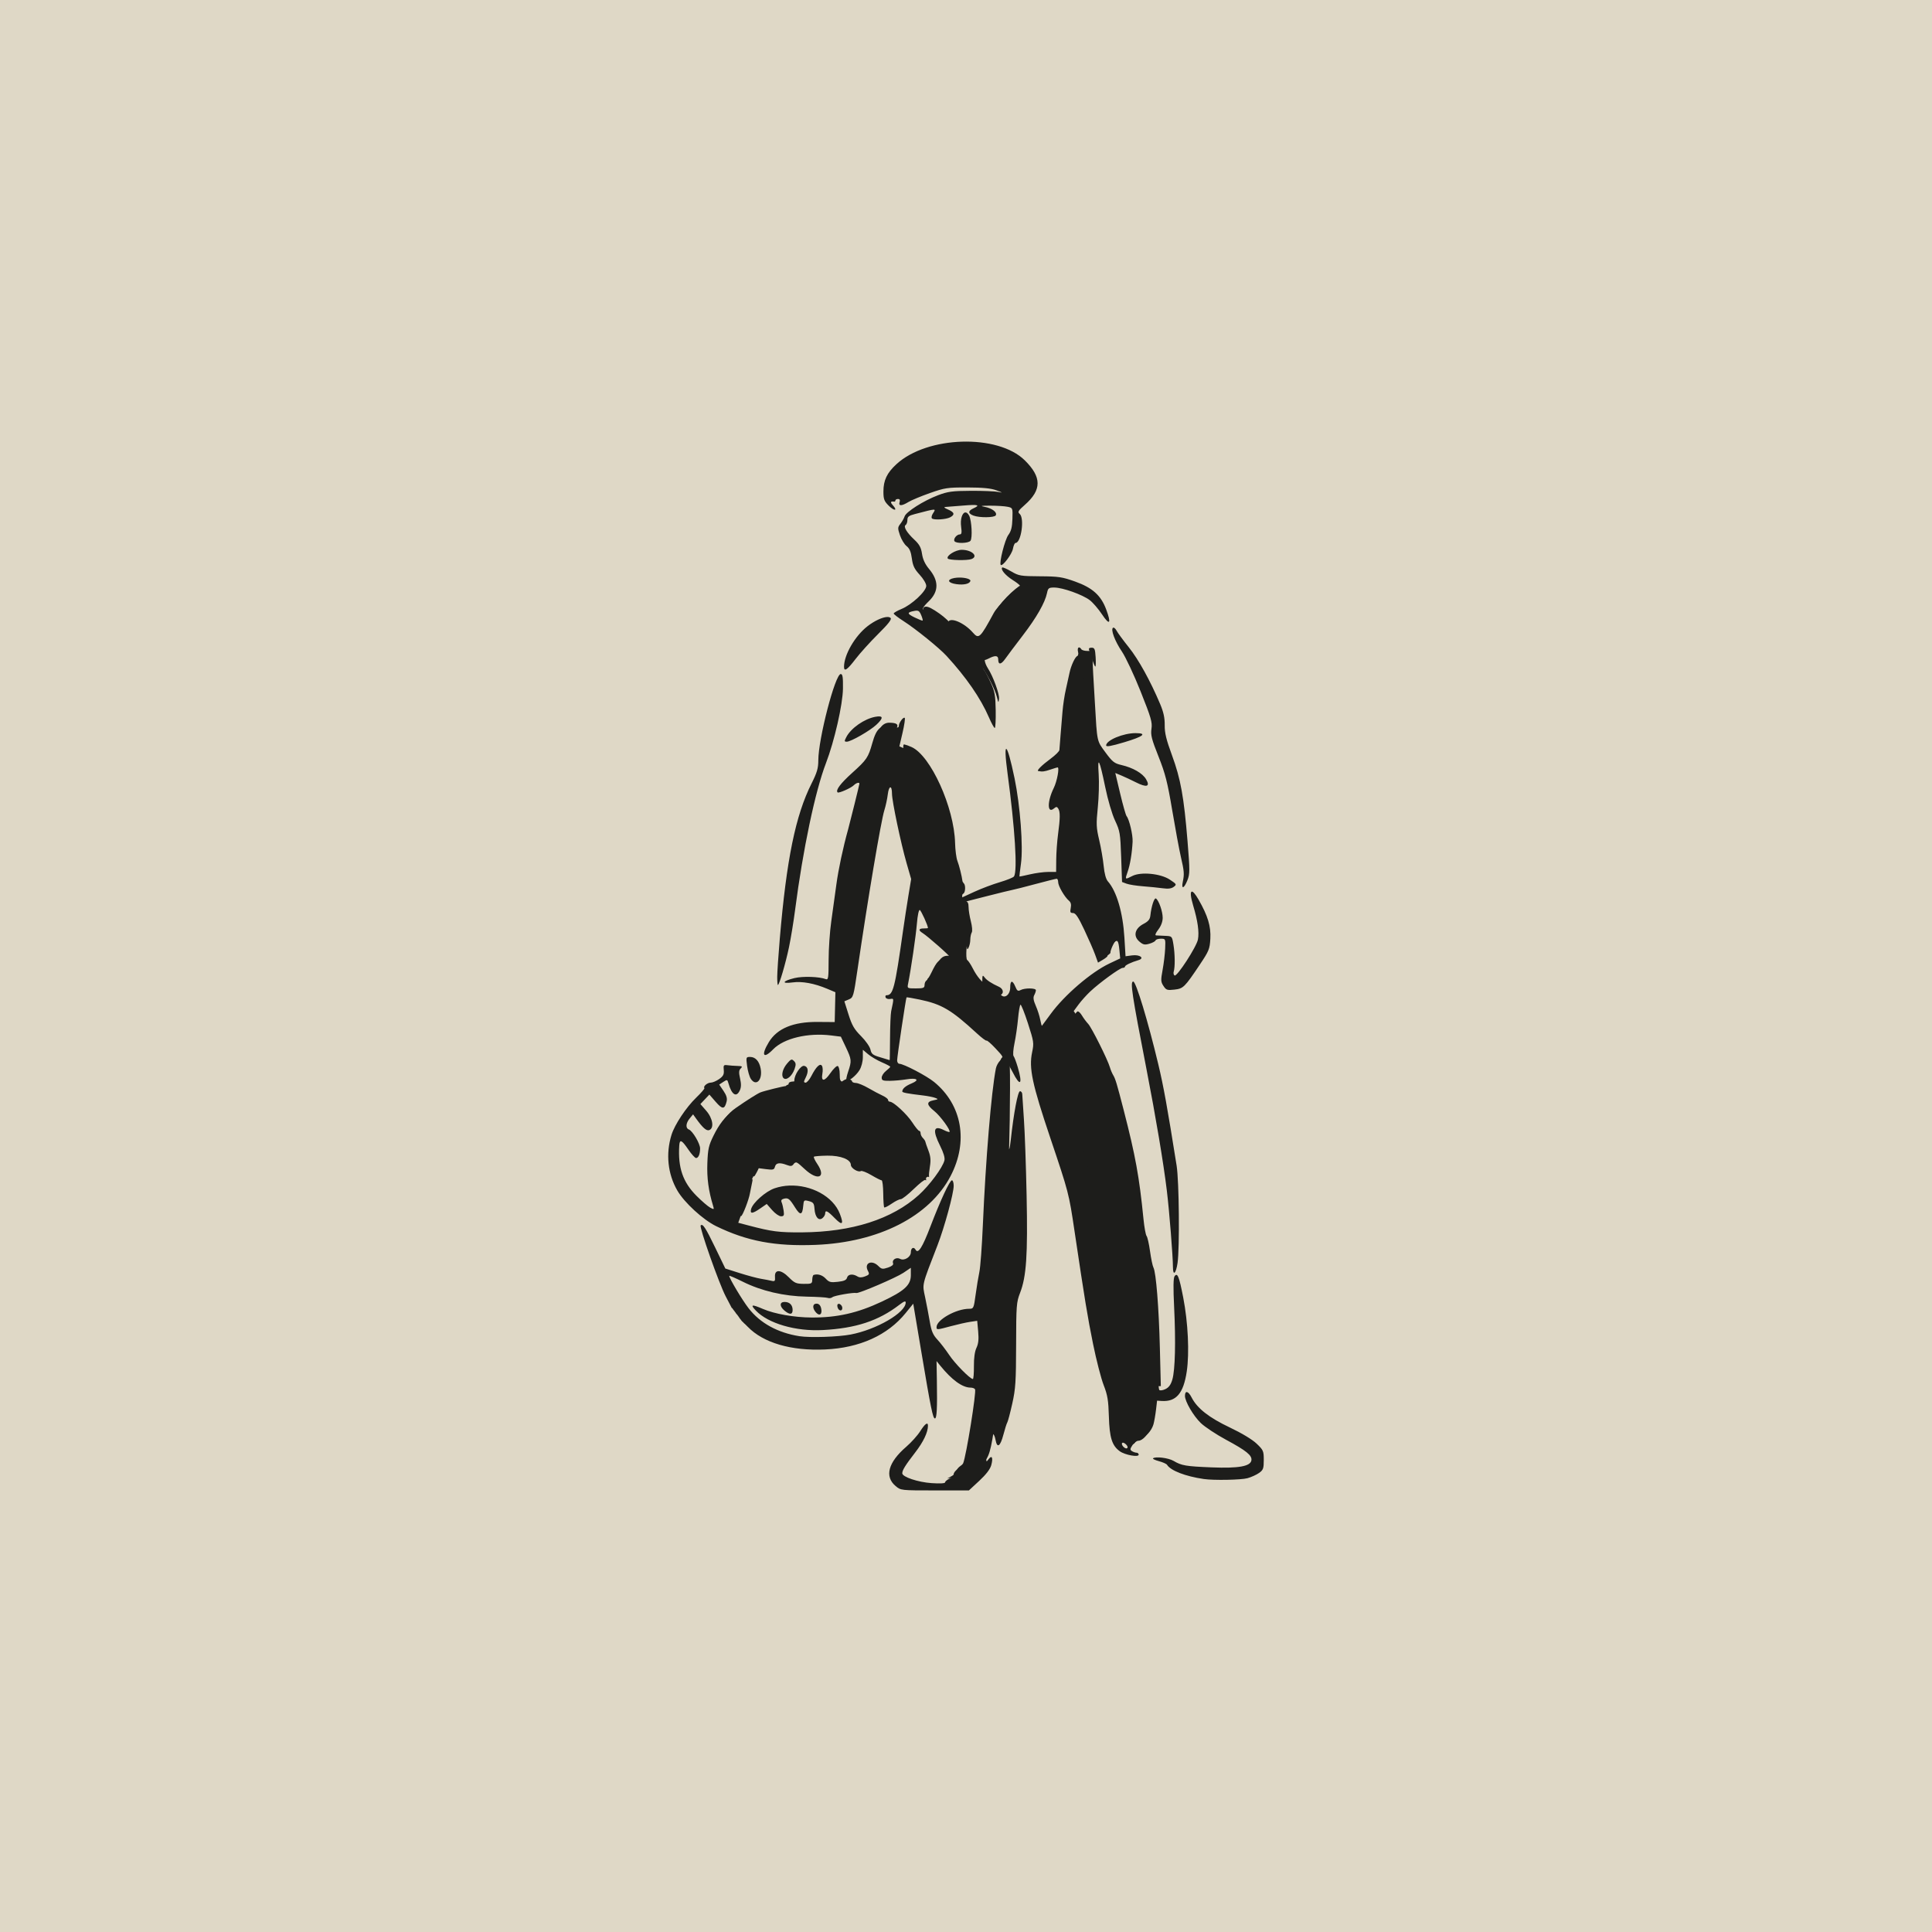
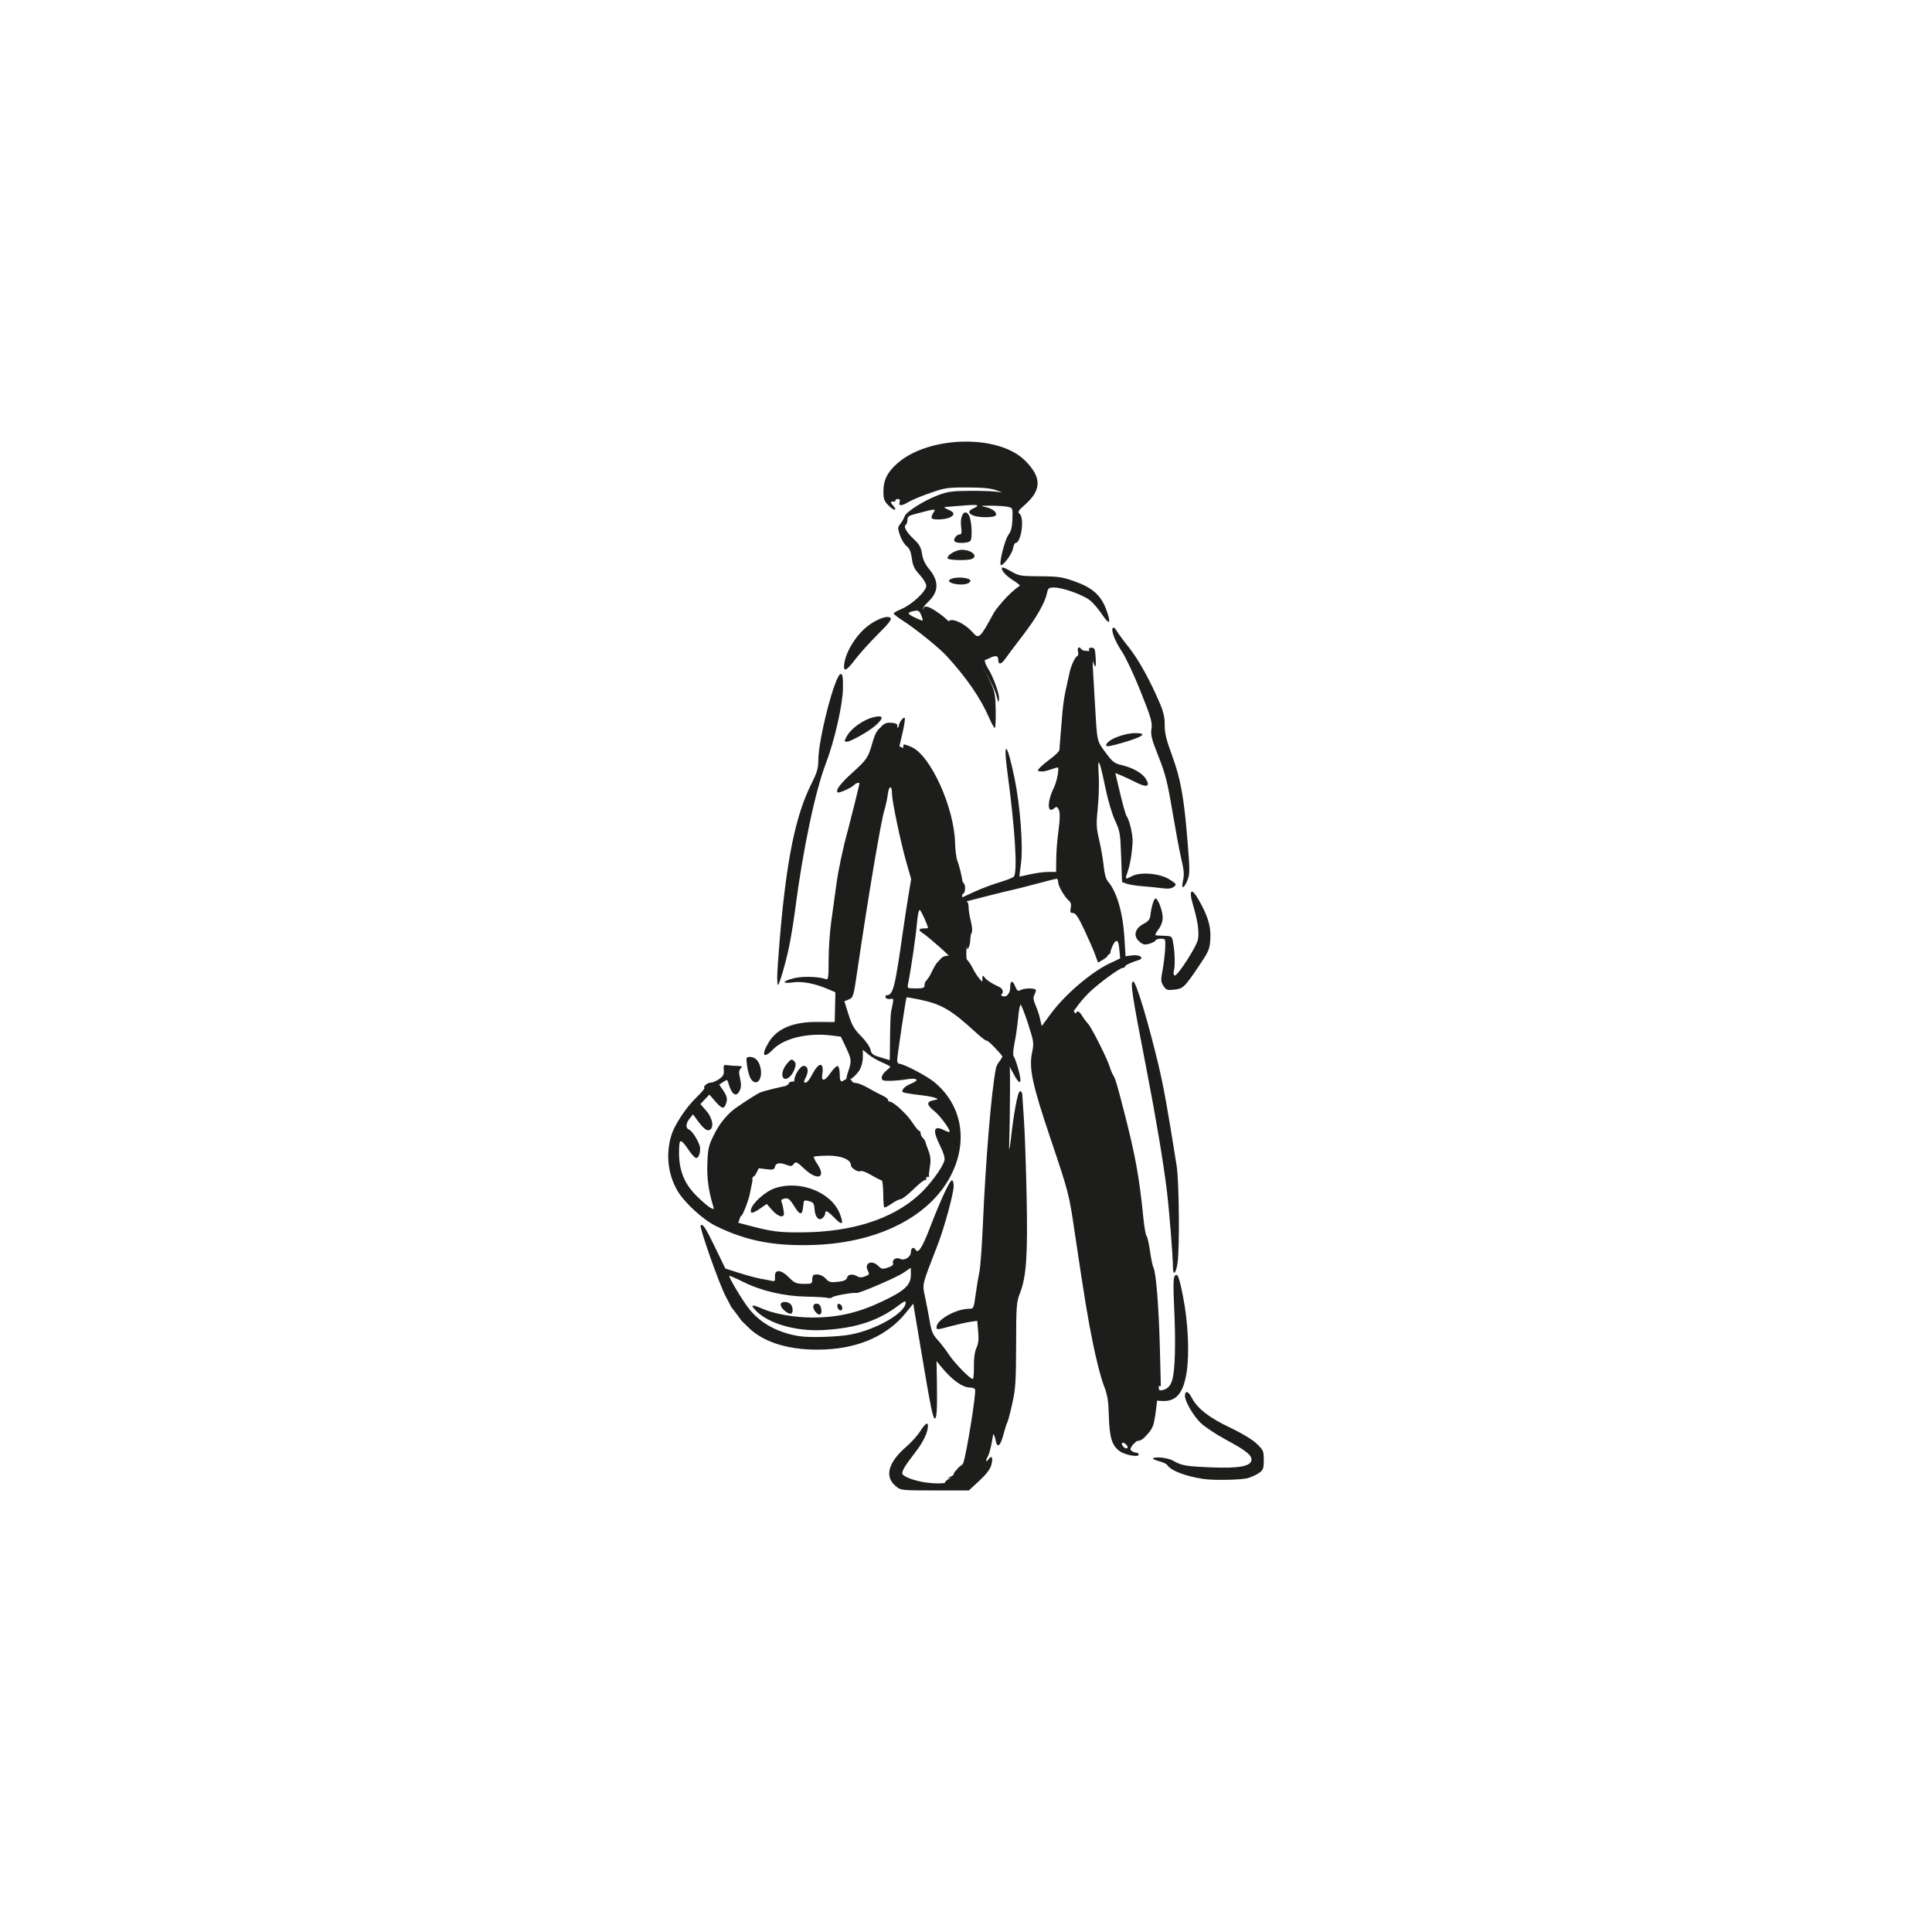
<svg xmlns="http://www.w3.org/2000/svg" xmlns:ns1="http://www.inkscape.org/namespaces/inkscape" xmlns:ns2="http://sodipodi.sourceforge.net/DTD/sodipodi-0.dtd" width="350mm" height="350mm" viewBox="0 0 350 350" version="1.1" id="svg8" ns1:version="1.1.2 (b8e25be833, 2022-02-05)" ns2:docname="no_image.svg">
  <defs id="defs2" />
  <ns2:namedview id="base" pagecolor="#ffffff" bordercolor="#666666" borderopacity="1.0" ns1:pageopacity="0.0" ns1:pageshadow="2" ns1:zoom="0.35" ns1:cx="535.71429" ns1:cy="605.71429" ns1:document-units="mm" ns1:current-layer="layer1" showgrid="false" fit-margin-top="0" fit-margin-left="0" fit-margin-right="0" fit-margin-bottom="0" ns1:window-width="1920" ns1:window-height="1009" ns1:window-x="-8" ns1:window-y="-8" ns1:window-maximized="1" ns1:pagecheckerboard="0" />
  <g ns1:label="Layer 1" ns1:groupmode="layer" id="layer1" transform="translate(64.945,81.573)">
-     <rect style="fill:#dfd8c6;fill-rule:evenodd;stroke-width:0.471;fill-opacity:1" id="rect846" width="350" height="350" x="-64.945" y="-81.573" />
    <path id="path893" style="fill:#1d1d1b;fill-opacity:1;stroke-width:0.31" d="m 109.332,-1.562 c -4.506,0.136 -9.098,1.517 -11.883,4.084 -1.721,1.586 -2.353,2.915 -2.353,4.949 0,1.376 0.135,1.742 0.945,2.552 1.02,1.02 1.694,0.968 0.764,-0.059 -0.507,-0.561 -0.436,-0.765 0.231,-0.66 0.128,0.02 0.233,-0.08 0.233,-0.222 0,-0.142 0.212,-0.259 0.47,-0.259 0.315,0 0.41,0.188 0.289,0.569 -0.236,0.744 0.363,0.734 1.61,-0.027 0.535,-0.326 2.281,-1.054 3.88,-1.616 2.701,-0.95 3.182,-1.022 6.786,-1.014 2.813,0.007 4.264,0.15 5.276,0.521 1.155,0.423 1.209,0.473 0.31,0.289 -0.597,-0.122 -2.832,-0.213 -4.966,-0.201 -3.369,0.019 -4.154,0.125 -5.96,0.809 -2.584,0.979 -5.769,2.999 -6.032,3.825 -0.109,0.341 -0.448,0.94 -0.753,1.331 -0.513,0.657 -0.519,0.815 -0.083,2.096 0.26,0.762 0.8,1.643 1.202,1.959 0.53,0.417 0.79,1.029 0.949,2.231 0.176,1.325 0.459,1.916 1.414,2.952 0.675,0.732 1.194,1.61 1.194,2.02 0,0.966 -2.621,3.413 -4.474,4.177 -0.782,0.323 -1.423,0.693 -1.423,0.824 0,0.13 0.787,0.741 1.749,1.356 2.218,1.419 6.473,4.857 7.816,6.317 3.564,3.872 6.179,7.662 7.679,11.129 0.461,1.067 0.94,1.94 1.063,1.94 0.123,0 0.201,-1.432 0.172,-3.181 -0.045,-2.729 -0.173,-3.443 -0.892,-5.02 -0.462,-1.011 -1,-2.033 -1.196,-2.269 -0.403,-0.485 -0.646,-2.035 -0.285,-1.811 0.129,0.08 0.624,-0.058 1.101,-0.305 1.181,-0.613 1.727,-0.565 1.727,0.153 0,1.028 0.512,0.984 1.281,-0.111 0.405,-0.577 1.825,-2.468 3.155,-4.201 2.497,-3.254 4.035,-5.942 4.403,-7.696 0.192,-0.918 0.314,-1.009 1.351,-1.003 1.499,0.009 5.094,1.293 6.392,2.283 0.566,0.432 1.569,1.595 2.227,2.584 1.394,2.094 1.721,1.688 0.744,-0.923 -0.949,-2.535 -2.487,-3.911 -5.628,-5.033 -2.318,-0.828 -3,-0.931 -6.348,-0.95 -3.522,-0.02 -3.841,-0.074 -5.223,-0.884 -0.81,-0.474 -1.542,-0.792 -1.628,-0.706 -0.34,0.34 0.575,1.431 1.905,2.271 1.306,0.825 1.753,1.352 1.147,1.352 -0.591,0 -3.878,3.314 -4.59,4.628 -2.456,4.535 -2.706,4.769 -3.774,3.543 -1.576,-1.809 -4.155,-2.891 -4.494,-1.886 -0.086,0.256 -0.774,-0.062 -2.015,-0.931 -1.036,-0.726 -2.037,-1.319 -2.223,-1.319 -0.594,0 -0.368,-0.471 0.744,-1.549 1.83,-1.774 1.844,-3.697 0.043,-5.853 -0.716,-0.857 -1.121,-1.727 -1.272,-2.732 -0.173,-1.153 -0.478,-1.714 -1.399,-2.576 -1.384,-1.295 -2.017,-2.372 -1.56,-2.654 0.171,-0.106 0.311,-0.515 0.311,-0.909 0,-0.583 0.246,-0.782 1.319,-1.06 4.11,-1.066 3.897,-1.062 3.271,-0.059 -0.207,0.331 -0.271,0.708 -0.142,0.837 0.335,0.335 2.551,0.2 3.3,-0.201 0.898,-0.48 0.785,-0.9 -0.377,-1.405 -0.762,-0.331 -0.857,-0.447 -0.388,-0.475 0.341,-0.02 1.773,-0.133 3.181,-0.25 2.654,-0.221 3.112,-0.089 1.785,0.516 -0.994,0.453 -0.986,0.923 0.021,1.306 1.077,0.409 3.772,0.384 4.033,-0.038 0.325,-0.526 -0.626,-1.278 -1.937,-1.532 -0.98,-0.19 -0.809,-0.229 0.988,-0.228 1.195,5.59e-4 2.592,0.091 3.104,0.201 0.926,0.199 0.931,0.211 0.868,2.195 -0.047,1.498 -0.232,2.225 -0.743,2.916 -0.625,0.845 -1.699,5.094 -1.371,5.422 0.319,0.319 2.017,-1.928 2.202,-2.915 0.11,-0.585 0.32,-1.064 0.467,-1.064 1.03,0 1.671,-4.512 0.749,-5.277 -0.4,-0.332 -0.268,-0.56 0.941,-1.625 3.089,-2.719 3.086,-5.018 -0.008,-8.069 -2.444,-2.409 -6.865,-3.517 -11.372,-3.381 z m 0.561,12.827 c -0.515,0.087 -0.914,1.187 -0.717,2.622 0.14,1.022 0.083,1.351 -0.236,1.351 -0.568,0 -1.221,0.824 -0.972,1.228 0.281,0.454 2.504,0.406 2.89,-0.064 0.394,-0.479 0.228,-3.697 -0.235,-4.563 -0.237,-0.443 -0.495,-0.613 -0.729,-0.573 z m -0.613,6.766 c -1.115,0 -2.84,1.075 -2.53,1.577 0.196,0.317 3.534,0.393 4.305,0.097 1.302,-0.5 0.057,-1.674 -1.774,-1.674 z m -0.323,5.028 c -0.346,-0.004 -0.701,0.02 -1.025,0.081 -1.411,0.265 -1.196,0.894 0.379,1.111 1.334,0.184 2.366,-0.043 2.537,-0.557 0.115,-0.346 -0.852,-0.621 -1.891,-0.635 z m -7.782,5.995 c 0.353,0.023 0.529,0.241 0.763,0.806 0.209,0.504 0.326,0.95 0.26,0.993 -0.066,0.043 -0.733,-0.221 -1.482,-0.586 -1.391,-0.678 -1.383,-0.919 0.037,-1.177 0.166,-0.03 0.303,-0.044 0.421,-0.036 z m -5.422,1.148 c -0.852,0.04 -2.273,0.684 -3.544,1.674 -2.272,1.77 -4.244,5.174 -4.251,7.339 -0.003,0.967 0.572,0.582 2.085,-1.397 0.816,-1.067 2.654,-3.102 4.085,-4.522 1.894,-1.879 2.509,-2.674 2.261,-2.923 -0.131,-0.131 -0.351,-0.184 -0.635,-0.171 z m 41.004,1.926 c -0.022,0.001 -0.043,0.007 -0.061,0.019 -0.471,0.291 0.321,2.427 1.599,4.309 0.68,1.001 2.209,4.26 3.398,7.242 1.895,4.753 2.137,5.586 1.963,6.748 -0.169,1.125 0.024,1.887 1.27,5.019 1.234,3.102 1.632,4.659 2.487,9.744 0.56,3.329 1.259,7.1 1.554,8.38 0.616,2.676 0.657,3.192 0.363,4.578 -0.3,1.416 0.225,1.257 0.828,-0.252 0.462,-1.154 0.465,-1.746 0.033,-7.061 -0.654,-8.042 -1.247,-11.33 -2.815,-15.592 -1.043,-2.837 -1.34,-4.063 -1.322,-5.469 0.017,-1.317 -0.21,-2.362 -0.829,-3.829 -1.776,-4.205 -3.913,-8.07 -5.683,-10.281 -1.008,-1.259 -2.001,-2.608 -2.205,-2.997 -0.179,-0.34 -0.422,-0.569 -0.58,-0.56 z m -6.218,3.582 c -0.194,0.01 -0.308,0.313 -0.189,0.788 0.107,0.427 0.065,0.776 -0.092,0.776 -0.376,0 -1.193,1.734 -1.464,3.105 -0.118,0.597 -0.41,1.923 -0.649,2.947 -0.239,1.024 -0.513,2.84 -0.609,4.035 -0.096,1.195 -0.258,3.15 -0.359,4.345 -0.102,1.195 -0.191,2.36 -0.201,2.589 -0.009,0.229 -0.726,0.941 -1.594,1.582 -1.609,1.189 -2.584,2.16 -2.236,2.23 0.737,0.148 1.105,0.105 2.172,-0.255 0.662,-0.223 1.26,-0.405 1.329,-0.405 0.373,0 -0.096,2.521 -0.694,3.734 -1.206,2.447 -1.191,4.724 0.024,3.715 0.436,-0.362 0.555,-0.359 0.795,0.02 0.36,0.569 0.35,1.728 -0.04,4.636 -0.172,1.28 -0.32,3.34 -0.331,4.578 l -0.019,2.25 -1.444,0.005 c -0.794,0.003 -2.281,0.201 -3.304,0.442 -1.023,0.241 -1.877,0.413 -1.898,0.383 -0.021,-0.03 0.104,-1.082 0.278,-2.338 0.423,-3.049 -0.138,-10.498 -1.164,-15.456 -1.388,-6.705 -2.12,-7.185 -1.261,-0.827 1.336,9.883 1.819,17.597 1.166,18.609 -0.125,0.194 -1.275,0.662 -2.556,1.04 -1.28,0.378 -3.34,1.153 -4.578,1.722 l -2.25,1.035 v -0.859 c 0,-0.473 -0.105,-0.964 -0.233,-1.092 -0.128,-0.128 -0.244,-0.326 -0.257,-0.439 -0.097,-0.834 -0.602,-2.85 -0.907,-3.621 -0.203,-0.512 -0.395,-1.979 -0.427,-3.259 -0.057,-2.274 -0.731,-5.258 -1.963,-8.691 -1.671,-4.657 -3.882,-7.823 -6.123,-8.77 l -1.475,-0.623 0.579,-2.487 c 0.318,-1.368 0.494,-2.571 0.391,-2.675 -0.241,-0.241 -1.068,0.88 -1.068,1.447 0,0.327 -0.244,0.375 -1.009,0.2 -2.213,-0.507 -3.012,0.109 -3.801,2.93 -0.727,2.599 -1.002,3.006 -3.623,5.369 -2.146,1.935 -3.059,3.152 -2.661,3.549 0.2,0.2 2.422,-0.777 2.936,-1.292 0.435,-0.435 1.019,-0.597 1.019,-0.282 0,0.145 -1.723,7.108 -2.034,8.22 -0.93,3.327 -1.782,7.321 -2.151,10.087 -0.25,1.878 -0.666,4.881 -0.923,6.673 -0.257,1.792 -0.47,4.915 -0.473,6.939 -0.005,3.307 -0.058,3.66 -0.523,3.482 -1.174,-0.45 -4.145,-0.549 -5.652,-0.187 -2.181,0.523 -2.448,1.073 -0.383,0.789 1.756,-0.241 3.954,0.161 6.315,1.156 l 1.469,0.619 -0.062,2.702 -0.062,2.703 -3.115,-0.023 c -4.39,-0.033 -7.32,1.182 -8.817,3.657 -1.45,2.398 -1.01,3.147 0.772,1.312 1.953,-2.01 6.302,-3.05 10.546,-2.519 l 1.728,0.216 0.906,1.914 c 1.048,2.215 1.074,2.485 0.418,4.416 -0.268,0.79 -0.412,1.512 -0.32,1.605 0.297,0.297 1.75,-0.85 2.373,-1.873 0.353,-0.579 0.606,-1.552 0.606,-2.339 l 0.001,-1.346 0.959,0.807 c 0.527,0.444 1.645,1.102 2.483,1.462 0.838,0.361 1.524,0.723 1.524,0.806 0,0.083 -0.349,0.424 -0.776,0.76 -0.427,0.336 -0.776,0.88 -0.776,1.209 0,0.509 0.219,0.595 1.474,0.58 0.811,-0.011 2.132,-0.127 2.935,-0.259 1.984,-0.327 2.553,0.084 1.009,0.729 -1.115,0.466 -1.677,0.953 -1.689,1.462 -0.005,0.204 0.95,0.385 3.792,0.722 0.808,0.096 1.776,0.288 2.151,0.427 0.632,0.234 0.61,0.267 -0.305,0.45 -1.292,0.259 -1.247,0.825 0.155,1.942 1.084,0.864 3.025,3.519 2.764,3.781 -0.068,0.068 -0.52,-0.077 -1.005,-0.323 -1.885,-0.953 -2.119,6.2e-4 -0.697,2.846 0.628,1.256 0.899,2.174 0.781,2.645 -0.328,1.308 -2.684,4.487 -4.634,6.256 -4.835,4.384 -12.114,6.714 -21.162,6.774 -4.195,0.028 -5.464,-0.135 -9.657,-1.24 l -1.897,-0.5 0.744,-2.06 c 0.409,-1.133 0.805,-2.459 0.878,-2.946 0.205,-1.356 0.452,-2.098 1.188,-3.561 l 0.675,-1.343 1.5,0.193 c 1.335,0.172 1.518,0.125 1.666,-0.441 0.184,-0.705 0.858,-0.801 2.159,-0.306 0.71,0.27 0.935,0.233 1.255,-0.205 0.354,-0.484 0.533,-0.399 1.957,0.934 2.38,2.226 3.983,1.568 2.284,-0.937 -0.42,-0.619 -0.689,-1.199 -0.599,-1.289 0.09,-0.09 1.18,-0.179 2.421,-0.196 2.434,-0.035 4.274,0.693 4.274,1.689 0,0.579 1.339,1.395 1.811,1.104 0.175,-0.108 1.032,0.225 1.905,0.74 0.873,0.515 1.708,0.936 1.856,0.936 0.147,0 0.279,1.069 0.292,2.375 0.013,1.306 0.093,2.444 0.178,2.529 0.085,0.085 0.688,-0.216 1.34,-0.668 0.652,-0.452 1.397,-0.822 1.655,-0.822 0.258,0 1.317,-0.83 2.354,-1.845 1.037,-1.015 1.982,-1.748 2.101,-1.629 0.119,0.119 0.18,0.076 0.137,-0.095 -0.043,-0.171 0.032,-0.98 0.167,-1.798 0.188,-1.139 0.114,-1.83 -0.313,-2.949 -0.307,-0.804 -0.528,-1.501 -0.492,-1.55 0.036,-0.049 -0.148,-0.303 -0.41,-0.565 -0.262,-0.262 -0.476,-0.676 -0.476,-0.92 0,-0.244 -0.116,-0.443 -0.258,-0.443 -0.142,0 -0.699,-0.68 -1.237,-1.511 -0.97,-1.497 -3.419,-3.765 -4.066,-3.765 -0.185,0 -0.336,-0.147 -0.336,-0.327 0,-0.179 -0.454,-0.532 -1.009,-0.783 -0.555,-0.252 -1.707,-0.864 -2.561,-1.36 -0.854,-0.497 -1.854,-0.912 -2.224,-0.923 -0.37,-0.012 -0.719,-0.157 -0.776,-0.323 -0.057,-0.166 -0.453,-0.355 -0.88,-0.42 -0.689,-0.106 -0.776,-0.269 -0.776,-1.454 0,-0.737 -0.162,-1.391 -0.361,-1.459 -0.199,-0.068 -0.801,0.515 -1.338,1.296 -1.069,1.554 -1.716,1.578 -1.437,0.053 0.098,-0.535 0.061,-1.158 -0.082,-1.384 -0.339,-0.535 -1.059,0.156 -1.919,1.84 -0.339,0.665 -0.813,1.209 -1.052,1.209 -0.367,0 -0.363,-0.146 0.029,-0.931 0.559,-1.121 0.448,-1.973 -0.275,-2.113 -0.626,-0.121 -1.787,1.602 -1.788,2.656 -9e-4,0.538 -0.18,0.698 -0.777,0.698 -0.44,0 -0.776,0.179 -0.776,0.413 0,0.228 -0.175,0.43 -0.388,0.45 -0.666,0.062 -4.081,0.909 -4.733,1.174 -0.57,0.231 -2.586,1.509 -4.5,2.85 -1.369,0.959 -2.432,2.309 -3.464,4.4 -0.879,1.78 -1.021,2.416 -1.118,4.989 -0.101,2.682 0.212,5.014 1.036,7.717 0.211,0.693 0.183,0.712 -0.52,0.336 -0.409,-0.219 -1.524,-1.178 -2.478,-2.133 -2.475,-2.475 -3.38,-5.108 -3.13,-9.102 0.076,-1.218 0.432,-1.066 1.634,0.698 0.582,0.853 1.217,1.552 1.412,1.552 0.43,7.3e-4 0.732,-0.716 0.732,-1.738 0,-0.873 -1.362,-3.175 -2.031,-3.431 -0.632,-0.242 -0.564,-1.145 0.152,-2.013 l 0.605,-0.732 0.511,0.715 c 1.238,1.732 1.917,2.332 2.421,2.139 0.925,-0.355 0.647,-2.133 -0.546,-3.501 l -1.06,-1.215 0.814,-0.86 0.814,-0.86 1.151,1.325 c 1.215,1.399 1.614,1.382 1.975,-0.082 0.137,-0.555 -0.031,-1.118 -0.575,-1.919 l -0.769,-1.134 0.734,-0.481 c 0.69,-0.452 0.744,-0.439 0.927,0.213 0.597,2.133 1.454,2.674 2.076,1.31 0.254,-0.557 0.265,-1.173 0.041,-2.154 -0.247,-1.081 -0.223,-1.466 0.116,-1.805 0.368,-0.368 0.281,-0.435 -0.59,-0.458 -0.562,-0.015 -1.371,-0.074 -1.797,-0.132 -0.701,-0.094 -0.767,-0.009 -0.683,0.872 0.075,0.784 -0.088,1.105 -0.824,1.629 -0.504,0.359 -1.193,0.653 -1.529,0.653 -0.616,0 -1.436,0.701 -1.152,0.985 0.084,0.084 -0.581,0.859 -1.477,1.723 -1.832,1.768 -3.907,4.893 -4.486,6.758 -1.064,3.426 -0.681,7.081 1.055,10.079 1.267,2.188 4.658,5.299 7.042,6.462 5.57,2.716 10.69,3.678 18.015,3.386 11.42,-0.456 20.624,-5.149 24.444,-12.463 3.259,-6.241 2.098,-12.886 -2.978,-17.046 -1.357,-1.112 -5.535,-3.298 -6.304,-3.298 -0.218,0 -0.397,-0.286 -0.397,-0.635 0,-0.654 1.583,-11.249 1.703,-11.397 0.037,-0.046 1.101,0.133 2.364,0.398 4.025,0.843 5.736,1.852 10.375,6.123 0.879,0.81 1.67,1.401 1.757,1.314 0.087,-0.087 0.823,0.553 1.636,1.422 1.473,1.575 1.475,1.581 0.851,2.164 -0.345,0.321 -0.704,0.974 -0.797,1.451 -0.83,4.236 -1.851,16.535 -2.367,28.491 -0.162,3.756 -0.443,7.527 -0.625,8.38 -0.182,0.854 -0.487,2.704 -0.678,4.112 -0.336,2.479 -0.373,2.561 -1.174,2.561 -2.355,0 -5.905,1.994 -5.905,3.318 0,0.522 0.068,0.517 2.644,-0.178 1.192,-0.321 2.741,-0.669 3.443,-0.773 l 1.277,-0.189 0.176,1.937 c 0.128,1.411 0.044,2.214 -0.309,2.958 -0.313,0.66 -0.477,1.841 -0.463,3.337 0.012,1.273 -0.074,2.313 -0.192,2.312 -0.505,-0.007 -3.232,-2.777 -4.275,-4.342 -0.625,-0.939 -1.591,-2.196 -2.147,-2.793 -0.806,-0.867 -1.085,-1.525 -1.381,-3.259 -0.204,-1.195 -0.583,-3.182 -0.843,-4.416 -0.526,-2.499 -0.663,-1.921 2.242,-9.425 1.262,-3.259 2.93,-9.382 2.931,-10.756 2.5e-4,-0.555 -0.143,-1.009 -0.318,-1.009 -0.391,0 -2.084,3.635 -3.883,8.335 -1.476,3.858 -2.245,5.063 -2.705,4.24 -0.337,-0.602 -0.854,-0.322 -0.854,0.461 0,0.861 -1.187,1.602 -1.93,1.204 -0.698,-0.374 -1.539,0.151 -1.289,0.804 0.101,0.262 -0.239,0.543 -0.932,0.772 -0.964,0.318 -1.163,0.286 -1.728,-0.279 -1.219,-1.219 -2.658,-0.54 -1.892,0.892 0.303,0.567 0.239,0.689 -0.519,0.979 -0.616,0.236 -1.022,0.236 -1.405,-0.002 -0.825,-0.512 -1.7,-0.399 -1.867,0.241 -0.112,0.428 -0.538,0.619 -1.658,0.746 -1.313,0.148 -1.597,0.073 -2.199,-0.576 -0.607,-0.654 -1.458,-0.914 -2.195,-0.668 -0.128,0.043 -0.24,0.427 -0.248,0.854 -0.014,0.723 -0.119,0.775 -1.552,0.76 -1.356,-0.014 -1.673,-0.154 -2.692,-1.186 -1.431,-1.449 -2.606,-1.489 -2.507,-0.086 0.054,0.765 -0.029,0.861 -0.621,0.72 -0.376,-0.09 -1.242,-0.256 -1.925,-0.369 -0.683,-0.113 -2.413,-0.576 -3.845,-1.03 l -2.604,-0.826 -1.833,-3.792 c -1.743,-3.606 -2.258,-4.394 -2.632,-4.02 -0.292,0.292 3.32,10.535 4.534,12.856 l 1.094,2.091 c 0.029,0.006 0.058,0.019 0.086,0.047 0.014,0.014 0.029,0.026 0.042,0.041 0.019,0.023 0.036,0.048 0.052,0.073 -0.002,-0.002 -0.006,-0.008 -0.008,-0.011 0.043,0.068 0.029,0.03 0.044,0.079 0.004,0.011 0.006,0.023 0.013,0.032 0.004,0.005 0.011,0.006 0.016,0.011 0.011,0.011 0.021,0.024 0.032,0.035 0.008,0.008 0.018,0.015 0.025,0.026 0.008,0.013 0.026,0.05 0.037,0.073 0.024,0.036 0.061,0.062 0.093,0.092 0.03,0.041 0.062,0.08 0.085,0.125 0.007,0.014 0.011,0.03 0.019,0.044 0.001,10e-4 0.005,-0.002 0.007,-6.1e-4 0.007,0.006 0.013,0.014 0.019,0.021 0.051,0.049 0.097,0.1 0.13,0.164 0.023,0.045 0.024,0.05 0.023,0.051 3.41e-4,9.3e-4 0.003,0.006 0.018,0.027 0.048,0.102 0.143,0.166 0.209,0.255 0.007,0.014 0.014,0.028 0.022,0.041 0.001,0.002 0.005,-5e-5 0.007,0.001 0.007,0.004 0.013,0.008 0.018,0.013 0.013,0.013 0.028,0.026 0.038,0.041 0.033,0.065 0.016,0.038 0.047,0.081 0.034,0.039 0.07,0.077 0.101,0.119 0.015,0.021 0.027,0.049 0.045,0.067 0.007,0.012 0.015,0.024 0.021,0.036 0.006,0.012 0.009,0.024 0.014,0.036 0.008,0.018 0.021,0.023 0.033,0.036 0.011,0.013 0.022,0.026 0.033,0.039 0.067,0.079 0.117,0.17 0.172,0.257 0.013,0.016 0.026,0.032 0.038,0.048 0.007,0.009 0.014,0.019 0.021,0.03 0.011,0.008 0.022,0.018 0.034,0.025 0.015,0.055 0.074,0.076 0.096,0.127 0.007,0.015 0.01,0.031 0.016,0.047 0.002,0.004 0.005,-6e-5 0.007,0.001 0.042,0.026 0.07,0.073 0.099,0.111 0.017,0.051 0.068,0.072 0.096,0.114 0.004,0.006 0.007,0.012 0.01,0.018 0.023,0.016 0.042,0.035 0.066,0.05 0.011,0.007 0.024,0.012 0.034,0.018 0.016,0.012 0.065,0.056 0.085,0.073 0.005,0.021 0.092,0.062 0.028,0.031 -0.031,-0.015 -0.046,-0.017 -0.051,-0.009 0.237,0.197 0.496,0.439 0.826,0.781 2.806,2.905 7.857,4.388 14.009,4.111 6.254,-0.281 11.337,-2.577 14.591,-6.591 l 1.382,-1.705 1.446,8.611 c 1.744,10.386 2.11,12.181 2.485,12.181 0.337,0 0.433,-1.879 0.35,-6.828 l -0.06,-3.569 0.626,0.776 c 2.127,2.637 4.05,4.035 5.551,4.035 0.337,0 0.695,0.133 0.796,0.296 0.277,0.448 -1.585,12.049 -2.154,13.419 -0.12,0.288 -0.555,0.746 -0.967,1.016 -0.412,0.27 -0.75,0.7 -0.75,0.956 0,0.256 -0.349,0.625 -0.776,0.819 -0.427,0.194 -0.776,0.491 -0.776,0.658 0,0.188 -0.937,0.241 -2.444,0.138 -2.485,-0.17 -5.316,-1.122 -5.316,-1.786 0,-0.559 0.565,-1.467 2.346,-3.773 1.478,-1.913 2.302,-3.64 2.308,-4.837 0.004,-0.756 -0.54,-0.37 -1.404,0.996 -0.481,0.761 -1.616,2.024 -2.522,2.807 -3.287,2.838 -3.982,5.396 -1.934,7.119 0.944,0.794 0.947,0.795 7.11,0.795 h 6.166 l 1.873,-1.734 c 1.237,-1.146 1.977,-2.11 2.179,-2.842 0.365,-1.323 0.126,-1.889 -0.467,-1.107 -0.409,0.54 -0.426,0.539 -0.436,-0.023 -0.006,-0.322 0.124,-1.09 0.287,-1.707 0.163,-0.617 0.375,-1.506 0.471,-1.976 0.243,-1.185 0.675,-1.067 0.923,0.252 0.295,1.574 0.86,1.185 1.427,-0.982 0.265,-1.014 0.58,-2.002 0.7,-2.196 0.12,-0.194 0.525,-1.727 0.9,-3.408 0.598,-2.677 0.684,-3.997 0.698,-10.659 0.015,-7.126 0.06,-7.717 0.714,-9.4 1.147,-2.949 1.408,-6.823 1.188,-17.602 -0.11,-5.377 -0.329,-11.593 -0.488,-13.812 -0.159,-2.219 -0.295,-4.279 -0.301,-4.578 -0.006,-0.299 -0.193,-0.543 -0.415,-0.543 -0.386,0 -1.128,3.923 -1.659,8.768 -0.405,3.695 -0.643,1.533 -0.66,-5.975 -0.009,-4.268 0.038,-7.759 0.106,-7.759 0.068,0 0.471,0.688 0.898,1.529 1.375,2.714 1.845,2.236 0.911,-0.93 -0.273,-0.927 -0.613,-1.828 -0.754,-2.001 -0.141,-0.173 -0.065,-1.225 0.168,-2.337 0.233,-1.112 0.522,-3.104 0.641,-4.426 0.12,-1.323 0.317,-2.466 0.438,-2.541 0.121,-0.075 0.728,1.437 1.35,3.36 1.079,3.338 1.114,3.575 0.76,5.263 -0.603,2.874 0.007,5.742 3.305,15.535 3.324,9.87 3.358,10.003 4.373,16.811 1.881,12.62 2.363,15.554 3.364,20.485 0.589,2.902 1.452,6.254 1.918,7.449 0.707,1.814 0.863,2.754 0.949,5.695 0.112,3.843 0.568,5.289 1.987,6.303 0.953,0.681 3.414,1.122 3.414,0.612 0,-0.193 -0.175,-0.352 -0.388,-0.355 -0.213,-0.002 -0.587,-0.131 -0.829,-0.284 -0.375,-0.238 -0.363,-0.398 0.085,-1.081 0.289,-0.441 0.777,-0.802 1.085,-0.802 0.745,0 1.858,-1.222 2.201,-2.417 0.152,-0.53 0.371,-1.844 0.486,-2.921 l 0.21,-1.956 1.291,0.087 c 2.65,0.178 3.974,-1.37 4.564,-5.339 0.5,-3.363 0.238,-8.877 -0.638,-13.392 -0.749,-3.859 -1.047,-4.593 -1.569,-3.858 -0.227,0.319 -0.252,2.074 -0.079,5.587 0.309,6.299 0.185,11.362 -0.32,13.112 -0.27,0.935 -0.636,1.443 -1.253,1.74 -0.479,0.231 -0.985,0.301 -1.124,0.155 -0.139,-0.145 -0.329,-3.36 -0.423,-7.142 -0.18,-7.252 -0.685,-13.561 -1.155,-14.44 -0.154,-0.289 -0.432,-1.616 -0.618,-2.95 -0.185,-1.334 -0.468,-2.583 -0.627,-2.775 -0.16,-0.193 -0.414,-1.589 -0.564,-3.104 -0.76,-7.632 -1.445,-11.401 -3.575,-19.669 -1.244,-4.83 -1.499,-5.68 -1.908,-6.363 -0.204,-0.341 -0.47,-0.97 -0.589,-1.397 -0.33,-1.176 -3.286,-7.208 -3.77,-7.691 -0.234,-0.234 -0.839,-1.028 -1.346,-1.764 l -0.921,-1.339 0.884,-1.198 c 0.487,-0.659 1.426,-1.708 2.087,-2.33 1.705,-1.606 5.402,-4.299 5.901,-4.299 0.232,0 0.421,-0.106 0.421,-0.235 0,-0.24 1.139,-0.786 2.422,-1.161 1.201,-0.351 0.27,-1.057 -1.144,-0.867 l -1.18,0.158 -0.205,-3.376 c -0.277,-4.553 -1.406,-8.395 -2.997,-10.194 -0.351,-0.397 -0.625,-1.403 -0.761,-2.793 -0.117,-1.195 -0.481,-3.307 -0.81,-4.693 -0.533,-2.249 -0.561,-2.883 -0.253,-5.897 0.189,-1.857 0.261,-4.564 0.159,-6.015 -0.245,-3.481 0.153,-2.7 1.188,2.328 0.481,2.337 1.229,4.884 1.777,6.052 0.886,1.887 0.958,2.312 1.108,6.575 l 0.16,4.557 0.812,0.306 c 0.447,0.168 1.79,0.381 2.985,0.472 1.195,0.091 2.801,0.253 3.569,0.359 0.987,0.137 1.572,0.063 1.995,-0.254 0.571,-0.428 0.54,-0.488 -0.707,-1.313 -1.677,-1.11 -5.255,-1.453 -6.803,-0.652 -1.328,0.687 -1.345,0.672 -0.843,-0.752 0.454,-1.286 0.794,-3.34 0.905,-5.462 0.064,-1.217 -0.597,-4.03 -1.089,-4.633 -0.149,-0.183 -0.67,-2.016 -1.159,-4.075 l -0.888,-3.743 1.113,0.464 c 0.612,0.255 1.791,0.807 2.619,1.226 1.961,0.992 2.633,0.792 1.85,-0.549 -0.641,-1.098 -2.381,-2.102 -4.488,-2.588 -1.264,-0.292 -1.621,-0.575 -2.879,-2.285 -1.578,-2.145 -1.499,-1.776 -1.907,-8.911 -0.127,-2.219 -0.266,-4.594 -0.309,-5.276 -0.043,-0.683 -0.091,-1.905 -0.107,-2.716 -0.027,-1.418 -0.063,-1.474 -0.941,-1.474 -0.502,0 -0.999,-0.14 -1.105,-0.31 -0.142,-0.23 -0.288,-0.329 -0.404,-0.323 z m -43.174,4.824 c -1.009,0 -4.065,11.755 -4.065,15.636 0,1.424 -0.23,2.214 -1.215,4.174 -2.914,5.801 -4.538,13.73 -5.764,28.143 -0.254,2.987 -0.463,6.095 -0.466,6.906 -0.002,0.811 0.054,1.474 0.125,1.474 0.247,0 1.389,-3.891 2.005,-6.828 0.34,-1.622 0.843,-4.694 1.118,-6.828 1.399,-10.843 3.634,-21.466 5.584,-26.537 1.528,-3.973 3.041,-10.608 3.078,-13.501 0.027,-2.075 -0.058,-2.638 -0.401,-2.638 z M 94.106,48.216 c -0.139,0.011 -0.301,0.033 -0.484,0.067 -1.989,0.369 -4.403,2.054 -5.236,3.655 -0.4,0.769 -0.392,0.854 0.078,0.854 0.734,0 4.187,-1.979 5.35,-3.066 1.17,-1.093 1.269,-1.586 0.293,-1.511 z m 46.664,3.024 c -2.236,0 -5.325,1.292 -5.325,2.227 0,0.293 0.866,0.141 3.259,-0.57 3.496,-1.039 4.265,-1.656 2.067,-1.656 z m -44.429,9.822 c 0.165,-0.025 0.306,0.352 0.306,1.151 0,1.341 1.598,8.947 2.639,12.564 l 0.834,2.898 -0.496,2.999 c -0.273,1.65 -0.705,4.467 -0.96,6.259 -1.509,10.632 -1.808,11.794 -3.034,11.794 -0.153,0 -0.217,0.175 -0.144,0.388 0.073,0.213 0.439,0.343 0.813,0.289 0.72,-0.105 0.713,-0.193 0.202,2.21 -0.102,0.478 -0.195,2.678 -0.207,4.888 -0.013,2.21 -0.043,4.003 -0.068,3.983 -0.025,-0.02 -0.771,-0.248 -1.659,-0.506 -1.392,-0.406 -1.642,-0.599 -1.82,-1.411 -0.115,-0.522 -0.876,-1.611 -1.711,-2.445 -1.229,-1.229 -1.642,-1.943 -2.26,-3.902 l -0.756,-2.398 0.821,-0.346 c 0.79,-0.333 0.848,-0.534 1.542,-5.282 1.884,-12.895 4.268,-27.047 4.883,-28.989 0.243,-0.768 0.523,-2.063 0.621,-2.877 0.098,-0.814 0.288,-1.243 0.453,-1.268 z m 30.144,16.56 c 0.148,0 0.269,0.282 0.269,0.627 0,0.689 1.182,2.715 1.962,3.362 0.34,0.282 0.438,0.693 0.313,1.314 -0.15,0.75 -0.078,0.904 0.421,0.904 0.456,0 0.947,0.731 2.03,3.026 0.786,1.664 1.668,3.687 1.96,4.494 l 0.532,1.468 0.872,-0.516 c 0.48,-0.283 0.859,-0.595 0.841,-0.692 -0.064,-0.359 0.707,-1.946 1.171,-2.41 0.64,-0.64 0.823,-0.387 0.991,1.372 l 0.141,1.482 -1.955,0.924 c -3.305,1.563 -8.141,5.712 -10.613,9.105 -0.832,1.142 -1.554,2.117 -1.604,2.168 -0.05,0.051 -0.189,-0.438 -0.309,-1.086 -0.119,-0.648 -0.483,-1.785 -0.809,-2.526 -0.429,-0.978 -0.507,-1.506 -0.286,-1.92 0.168,-0.314 0.306,-0.72 0.306,-0.902 0,-0.414 -2.019,-0.435 -2.779,-0.028 -0.467,0.25 -0.633,0.141 -0.948,-0.621 -0.512,-1.236 -0.928,-1.167 -0.928,0.152 0,1.363 -1.093,2.144 -1.748,1.248 -0.383,-0.523 -1.084,-1.003 -2.442,-1.672 -0.887,-0.437 -1.827,-1.538 -2.589,-3.036 -0.363,-0.714 -0.814,-1.393 -1.002,-1.509 -0.359,-0.222 -0.115,-3.641 0.315,-4.433 0.123,-0.227 0.038,-1.13 -0.19,-2.008 -0.228,-0.877 -0.414,-2.172 -0.414,-2.876 v -1.281 l 3.957,-1.009 c 2.177,-0.555 4.237,-1.058 4.578,-1.118 0.341,-0.06 2.211,-0.535 4.154,-1.057 1.943,-0.521 3.654,-0.947 3.802,-0.947 z m 24.472,2.331 c -0.28,0.05 -0.225,0.928 0.256,2.532 0.823,2.745 1.111,4.799 0.861,6.135 -0.249,1.327 -3.795,6.797 -4.231,6.527 -0.175,-0.108 -0.245,-0.429 -0.155,-0.714 0.255,-0.807 0.231,-3.156 -0.049,-4.862 -0.254,-1.548 -0.258,-1.552 -1.491,-1.605 -0.68,-0.029 -1.418,-0.064 -1.64,-0.078 -0.262,-0.016 -0.126,-0.389 0.388,-1.063 0.504,-0.66 0.792,-1.437 0.792,-2.134 0,-1.149 -0.708,-3.171 -1.222,-3.489 -0.307,-0.189 -0.836,1.424 -1.009,3.079 -0.073,0.697 -0.373,1.064 -1.246,1.522 -1.581,0.829 -1.906,2.2 -0.757,3.188 0.681,0.586 0.967,0.65 1.822,0.404 0.558,-0.16 1.062,-0.43 1.118,-0.601 0.057,-0.17 0.49,-0.31 0.962,-0.31 0.847,0 0.857,0.023 0.78,1.785 -0.043,0.982 -0.251,2.722 -0.463,3.867 -0.344,1.862 -0.328,2.17 0.156,2.908 0.488,0.746 0.679,0.81 1.973,0.664 1.627,-0.183 1.842,-0.395 4.639,-4.568 1.627,-2.428 1.777,-2.799 1.88,-4.656 0.124,-2.243 -0.458,-4.168 -2.143,-7.097 -0.582,-1.011 -1.003,-1.474 -1.222,-1.435 z m -49.275,3.33 c 0.237,0.079 1.482,2.817 1.483,3.262 1.4e-4,0.043 -0.349,0.078 -0.776,0.078 -0.916,0 -0.999,0.331 -0.208,0.826 0.965,0.603 5.019,4.181 5.019,4.431 0,0.13 -0.432,0.248 -0.96,0.263 -1.048,0.03 -1.486,0.47 -2.434,2.448 -0.341,0.712 -0.765,1.384 -0.941,1.492 -0.176,0.109 -0.32,0.469 -0.32,0.801 0,0.517 -0.223,0.603 -1.577,0.603 -1.555,0 -1.574,-0.012 -1.403,-0.854 0.519,-2.557 1.41,-8.639 1.594,-10.878 0.123,-1.503 0.341,-2.532 0.524,-2.471 z m 38.67,12.961 c -0.59,0 -0.247,2.268 2.391,15.829 1.706,8.772 3.089,17.022 3.695,22.037 0.457,3.783 1.102,11.869 1.108,13.889 0.005,1.658 0.56,1.142 0.834,-0.776 0.395,-2.76 0.281,-14.805 -0.166,-17.614 -1.701,-10.693 -2.365,-14.368 -3.323,-18.376 -1.872,-7.835 -4.039,-14.99 -4.539,-14.99 z M 70.954,109.902 c -0.746,0 -0.762,0.045 -0.554,1.629 0.118,0.896 0.418,1.944 0.667,2.328 0.959,1.475 2.176,0.207 1.786,-1.862 -0.249,-1.323 -0.949,-2.095 -1.9,-2.095 z m 7.54,0.485 c -0.207,-0.006 -0.435,0.22 -0.889,0.759 -0.779,0.926 -1.066,2.132 -0.615,2.584 0.512,0.511 1.554,-0.34 2.007,-1.64 0.282,-0.809 0.261,-1.088 -0.112,-1.46 -0.152,-0.152 -0.268,-0.239 -0.392,-0.242 z m -0.447,22.819 c -0.904,0.038 -1.803,0.196 -2.661,0.489 -1.623,0.553 -3.962,2.622 -4.263,3.771 -0.236,0.901 0.24,0.865 1.669,-0.125 l 1.163,-0.806 0.981,1.117 c 0.539,0.614 1.26,1.117 1.603,1.117 0.525,0 0.6,-0.159 0.481,-1.009 -0.078,-0.555 -0.241,-1.235 -0.362,-1.511 -0.153,-0.349 -0.036,-0.55 0.384,-0.66 0.798,-0.209 1.044,-0.019 2.05,1.586 0.931,1.486 1.323,1.409 1.474,-0.29 0.095,-1.066 0.133,-1.099 1.029,-0.864 0.804,0.211 0.943,0.404 1.014,1.413 0.105,1.483 0.762,2.232 1.453,1.659 0.265,-0.22 0.481,-0.592 0.481,-0.827 0,-0.702 0.427,-0.497 1.718,0.825 1.382,1.415 1.687,1.176 0.952,-0.747 -1.225,-3.208 -5.248,-5.3 -9.167,-5.136 z m 22.015,14.893 v 1.325 c 0,1.818 -1.153,2.87 -5.276,4.811 -4.375,2.06 -8.067,2.895 -12.692,2.873 -3.145,-0.015 -6.714,-0.644 -8.827,-1.555 -2.05,-0.884 -2.345,-0.814 -1.274,0.305 2.237,2.336 7.214,3.783 12.116,3.522 5.993,-0.319 10.095,-1.67 13.859,-4.563 0.848,-0.652 1.164,-0.768 1.164,-0.427 0,1.84 -5.287,4.911 -9.991,5.803 -2.279,0.432 -7.37,0.596 -9.267,0.298 -3.923,-0.617 -7.116,-2.37 -9.195,-5.05 -1.152,-1.484 -3.515,-5.435 -3.515,-5.876 0,-0.092 1.092,0.377 2.427,1.042 3.398,1.694 7.479,2.648 11.631,2.719 1.842,0.032 3.555,0.136 3.806,0.232 0.251,0.096 0.629,0.033 0.84,-0.14 0.347,-0.285 3.801,-0.885 4.324,-0.752 0.463,0.118 7.223,-2.781 8.51,-3.649 z m -22.874,6.187 c -0.926,0 -0.934,0.802 -0.016,1.569 0.945,0.788 1.474,0.749 1.474,-0.11 0,-0.91 -0.549,-1.459 -1.459,-1.459 z m 5.798,0.31 c -0.76,0 -0.808,0.823 -0.095,1.612 0.663,0.733 1.182,0.27 0.91,-0.814 -0.131,-0.522 -0.414,-0.798 -0.815,-0.798 z m 4.072,0.033 c -0.091,-0.013 -0.178,0.009 -0.246,0.077 -0.095,0.095 -0.09,0.388 0.011,0.652 v 6.2e-4 c 0.232,0.604 0.824,0.627 0.824,0.032 0,-0.371 -0.317,-0.723 -0.59,-0.761 z m -17.522,3.226 c 0.003,0.006 0.006,0.013 0.009,0.019 -0.001,-0.004 -0.006,-0.015 -0.009,-0.019 z m 80.562,12.765 c -0.226,-0.052 -0.376,0.173 -0.376,0.693 0,1.001 1.523,3.61 2.862,4.903 0.73,0.705 2.792,2.071 4.582,3.036 3.688,1.988 4.725,2.828 4.595,3.718 -0.16,1.095 -2.311,1.482 -7.16,1.288 -4.727,-0.189 -5.486,-0.318 -6.946,-1.179 -0.93,-0.549 -3.333,-0.841 -3.721,-0.453 -0.094,0.094 0.395,0.324 1.088,0.511 0.693,0.187 1.347,0.48 1.454,0.653 0.652,1.055 3.323,2.087 6.66,2.575 1.797,0.262 6.766,0.169 7.915,-0.149 0.683,-0.189 1.626,-0.617 2.095,-0.951 0.757,-0.538 0.854,-0.804 0.854,-2.341 0,-1.633 -0.075,-1.806 -1.306,-2.976 -0.79,-0.751 -2.698,-1.901 -4.828,-2.91 -3.792,-1.796 -5.935,-3.478 -6.94,-5.449 -0.301,-0.59 -0.602,-0.919 -0.827,-0.971 z m -11.623,9.163 c 0.148,1.8e-4 0.375,0.121 0.576,0.323 0.29,0.29 0.364,0.564 0.183,0.677 -0.364,0.225 -1.175,-0.66 -0.878,-0.957 0.028,-0.028 0.069,-0.042 0.119,-0.042 z" />
    <path id="path919" style="fill:#1d1d1b;fill-opacity:1;stroke-width:0.31" d="m 110.523,0.07 c -4.068,0 -9.961,1.844 -11.839,3.705 -1.324,1.312 -1.934,3.092 -1.473,4.303 0.25,0.658 0.366,0.728 0.598,0.361 0.158,-0.25 0.29,-0.331 0.293,-0.179 0.002,0.151 0.385,-0.106 0.851,-0.572 1.174,-1.174 3.128,-2.271 5.596,-3.142 1.756,-0.62 2.698,-0.74 5.847,-0.745 4.244,-0.007 6.225,0.49 8.678,2.177 0.783,0.539 1.465,0.931 1.515,0.872 0.195,-0.229 0.797,-1.473 0.797,-1.646 0,-0.457 -2.726,-3.073 -3.741,-3.591 -1.59,-0.811 -4.969,-1.543 -7.121,-1.543 z M 120.439,24.358 c -0.569,0.041 -1.032,0.396 -2.254,1.498 -0.993,0.895 -2.149,2.268 -2.57,3.052 -0.421,0.783 -1.17,2.079 -1.666,2.878 -0.812,1.311 -0.852,1.494 -0.406,1.862 0.272,0.225 0.758,1.002 1.08,1.728 0.322,0.726 0.769,1.319 0.994,1.319 0.225,0 0.707,-0.803 1.072,-1.785 0.6,-1.617 2.731,-4.893 5.752,-8.846 1.076,-1.408 1.096,-1.475 0.424,-1.478 -0.387,-0.002 -1.192,-0.083 -1.79,-0.181 -0.245,-0.04 -0.447,-0.061 -0.637,-0.048 z m -17.69,3.969 c -0.154,0.013 -0.277,0.072 -0.379,0.174 -0.248,0.248 0.415,1.676 0.778,1.676 0.58,0 3.842,2.378 5.641,4.111 1.02,0.983 1.967,1.786 2.104,1.786 0.137,0 0.25,0.191 0.25,0.425 0,0.234 0.541,1.107 1.201,1.94 1.365,1.721 2.941,4.715 3.329,6.326 0.244,1.012 0.268,1.03 0.366,0.269 0.108,-0.844 -1.084,-4.119 -2.01,-5.524 -0.289,-0.439 -0.547,-1.069 -0.572,-1.4 -0.026,-0.332 -0.382,-0.818 -0.792,-1.081 -1.172,-0.751 -4.76,-4.435 -5.226,-5.364 -0.232,-0.462 -1.227,-1.405 -2.21,-2.095 -1.282,-0.899 -2.019,-1.28 -2.48,-1.242 z m 30.059,7.437 c -0.468,0 -0.573,0.136 -0.416,0.543 0.115,0.299 0.374,1.067 0.575,1.707 0.201,0.64 0.435,1.164 0.521,1.164 0.086,2.34e-4 0.109,-0.768 0.051,-1.707 -0.091,-1.469 -0.193,-1.707 -0.731,-1.707 z m -2.213,0.852 -0.532,1.048 c -0.293,0.576 -0.627,1.537 -0.743,2.134 -0.116,0.597 -0.406,1.924 -0.644,2.949 -0.239,1.024 -0.513,2.84 -0.609,4.035 -0.096,1.195 -0.248,3.115 -0.338,4.268 -0.09,1.152 -0.048,2.095 0.092,2.095 0.14,0 0.81,-0.554 1.488,-1.231 0.678,-0.677 1.494,-1.236 1.812,-1.242 0.548,-0.01 0.57,-0.291 0.427,-5.209 -0.084,-2.859 -0.332,-6.02 -0.552,-7.023 z M 96.24,49.351 c -1.222,-0.035 -2.015,0.909 -2.628,3.128 -0.266,0.963 -0.622,1.996 -0.791,2.294 -0.237,0.42 -0.193,0.543 0.194,0.543 0.412,0 0.468,0.235 0.313,1.319 -0.103,0.726 -0.191,1.616 -0.195,1.98 -0.005,0.476 -0.254,0.71 -0.892,0.838 -0.851,0.17 -0.925,0.334 -1.875,4.15 -0.544,2.185 -1.049,4.183 -1.121,4.439 -0.906,3.211 -1.783,7.322 -2.152,10.087 -0.251,1.878 -0.666,4.881 -0.923,6.673 -0.257,1.792 -0.469,4.795 -0.472,6.673 l -0.004,3.414 1.161,0.481 h 6.22e-4 l 1.162,0.481 0.092,-0.946 c 0.444,-4.556 3.497,-24.232 4.6,-29.657 0.438,-2.151 4.169,-13.762 4.806,-14.957 0.342,-0.641 -0.016,-0.905 -1.278,-0.941 z m 2.685,3.95 c -0.08,-0.015 -0.133,-0.016 -0.15,0.001 -0.569,0.569 1.703,12.812 3.973,21.413 0.949,3.594 1.708,7.311 2.037,9.973 0.183,1.477 0.284,1.633 1.388,2.13 0.655,0.295 1.649,1.009 2.21,1.588 0.56,0.578 1.201,1.052 1.423,1.052 0.223,0 0.407,0.244 0.41,0.543 0.008,0.992 0.605,-0.286 0.616,-1.319 0.005,-0.512 0.125,-1.113 0.266,-1.335 0.143,-0.225 0.072,-1.112 -0.16,-2.008 -0.229,-0.882 -0.416,-2.046 -0.416,-2.586 0,-0.721 -0.165,-1.026 -0.621,-1.145 -0.651,-0.17 -0.842,-0.978 -0.31,-1.306 0.363,-0.224 0.416,-1.498 0.078,-1.837 -0.128,-0.128 -0.244,-0.326 -0.257,-0.439 -0.097,-0.834 -0.602,-2.85 -0.907,-3.621 -0.203,-0.512 -0.395,-1.979 -0.427,-3.259 -0.162,-6.448 -4.418,-15.834 -7.883,-17.385 -0.535,-0.239 -1.027,-0.415 -1.268,-0.46 z m 32.613,0.153 -0.695,0.943 c -0.382,0.518 -1.324,1.358 -2.093,1.868 -0.858,0.568 -1.454,1.22 -1.543,1.686 l -0.145,0.761 1.193,-0.945 c 1.478,-1.17 2.252,-1.091 2.382,0.245 0.108,1.115 -0.649,2.768 -2.205,4.805 -0.787,1.031 -1.027,1.62 -0.936,2.297 0.068,0.501 -0.07,2.64 -0.305,4.754 -0.482,4.336 -0.406,5.312 0.413,5.312 1.712,0 2.143,1.281 0.61,1.816 -0.512,0.179 -0.931,0.546 -0.931,0.817 0,0.504 0.688,1.749 1.503,2.721 h 6.2e-4 c 0.503,0.6 0.98,0.713 0.98,0.233 0,-0.588 2.247,-2.794 2.845,-2.794 0.55,0 0.584,-0.163 0.408,-1.94 -0.105,-1.067 -0.477,-3.197 -0.827,-4.733 -0.554,-2.436 -0.609,-3.397 -0.432,-7.515 0.111,-2.597 0.107,-5.984 -0.009,-7.527 z m 3.157,26.026 -1.984,2.054 -1.985,2.054 1.357,2.857 c 0.746,1.572 1.596,3.518 1.887,4.326 l 0.529,1.468 0.873,-0.515 c 0.48,-0.283 0.861,-0.595 0.847,-0.692 -0.061,-0.417 0.769,-2.194 1.024,-2.194 0.82,0 -0.389,-5.121 -1.913,-8.11 z M 106.792,91.565 c -1.062,0.003 -1.545,0.543 -2.458,2.446 -0.341,0.712 -0.765,1.384 -0.941,1.493 -0.77,0.476 -0.206,0.992 1.465,1.338 3.597,0.747 7.682,3.275 10.941,6.769 l 1.707,1.831 0.215,-1.086 c 0.118,-0.597 0.223,-1.669 0.233,-2.381 0.016,-1.192 -0.056,-1.31 -0.913,-1.499 -0.714,-0.157 -0.931,-0.376 -0.931,-0.938 0,-0.403 0.14,-0.819 0.31,-0.924 0.542,-0.335 0.335,-1.091 -0.388,-1.418 -1.346,-0.609 -2.243,-1.199 -2.633,-1.733 -0.34,-0.466 -0.393,-0.363 -0.393,0.763 0,1.563 -0.655,1.758 -1.479,0.439 -0.933,-1.493 -3.894,-5.034 -4.241,-5.071 -0.178,-0.019 -0.342,-0.03 -0.493,-0.03 z m 23.55,10.085 c -0.025,-0.005 -0.048,-0.005 -0.068,0.002 -0.457,0.152 -2.619,3.897 -3.299,5.715 -1.165,3.115 -0.973,4.107 3.082,15.922 1.553,4.524 2.907,8.932 3.009,9.796 l 0.186,1.572 2.291,0.875 c 1.26,0.481 2.289,1.031 2.287,1.222 -0.012,0.891 -0.609,1.208 -2.315,1.233 l -1.765,0.025 0.197,0.941 c 0.108,0.517 0.399,2.477 0.647,4.355 0.248,1.878 0.65,4.741 0.895,6.363 0.245,1.622 0.676,4.694 0.959,6.828 0.646,4.873 1.605,10.408 2.023,11.682 0.431,1.312 0.504,4.053 0.194,7.277 -0.251,2.605 -0.238,2.686 0.57,3.647 0.971,1.154 1.117,1.187 1.631,0.363 0.213,-0.341 0.642,-0.621 0.952,-0.621 0.741,0 1.86,-1.215 2.195,-2.382 0.147,-0.511 0.364,-1.775 0.484,-2.809 l 0.218,-1.879 -2.525,-0.224 c -2.105,-0.186 -2.51,-0.308 -2.428,-0.733 0.13,-0.68 1.883,-1.246 3.925,-1.268 l 1.662,-0.018 -0.174,-6.937 c -0.183,-7.307 -0.691,-13.655 -1.162,-14.536 -0.154,-0.289 -0.432,-1.616 -0.618,-2.95 -0.185,-1.334 -0.468,-2.583 -0.627,-2.775 -0.16,-0.193 -0.414,-1.589 -0.564,-3.104 -0.76,-7.632 -1.445,-11.401 -3.575,-19.669 -1.244,-4.83 -1.499,-5.68 -1.908,-6.363 -0.204,-0.341 -0.47,-0.97 -0.59,-1.397 -0.38,-1.355 -3.307,-7.215 -3.941,-7.888 -0.335,-0.356 -0.839,-1.032 -1.12,-1.503 -0.246,-0.412 -0.55,-0.726 -0.727,-0.763 z m -17.802,3.172 0.591,0.698 c 0.325,0.384 0.639,0.698 0.698,0.698 0.248,0 0.065,-0.25 -0.591,-0.806 z m 4.192,5.121 c -0.542,0 -0.978,2.262 -1.706,8.846 -0.4,3.616 -1.398,18.847 -1.404,21.416 -0.007,3.18 -0.485,8.238 -0.909,9.622 -0.157,0.512 -0.376,1.781 -0.487,2.821 l -0.201,1.891 1.344,0.282 c 1.137,0.239 1.359,0.409 1.439,1.106 0.082,0.706 -0.067,0.878 -1.049,1.202 l -1.145,0.378 0.184,1.761 c 0.127,1.218 0.05,2.019 -0.25,2.598 -0.419,0.808 -0.6,2.386 -0.515,4.495 0.034,0.837 0.232,1.105 1.138,1.537 1.282,0.611 1.324,1.437 0.08,1.581 -0.74,0.086 -0.857,0.262 -1.032,1.552 -0.577,4.262 -1.808,11.075 -2.154,11.912 -0.119,0.288 -0.554,0.746 -0.966,1.016 -0.412,0.27 -0.75,0.693 -0.75,0.94 0,0.247 -0.384,0.659 -0.854,0.916 l -0.854,0.467 1.086,-0.182 c 1.624,-0.272 4.168,-1.488 5.335,-2.55 1.175,-1.069 1.502,-2.178 2.296,-7.804 0.382,-2.707 0.457,-4.77 0.312,-8.535 -0.105,-2.731 -0.279,-7.226 -0.386,-9.989 -0.183,-4.734 -0.157,-5.087 0.456,-6.126 1.034,-1.752 1.607,-5.607 1.612,-10.844 0.002,-2.584 0.151,-6.724 0.329,-9.199 0.249,-3.471 0.445,-15.969 0.307,-19.609 -0.021,-0.552 -0.815,-1.496 -1.259,-1.496 z m -28.083,3.926 c -0.72,3e-4 -2.025,1.19 -2.025,1.91 0,0.276 -0.33,0.379 -1.009,0.313 -0.839,-0.081 -1.025,-0.24 -1.106,-0.944 l -0.098,-0.847 -0.697,0.809 c -0.769,0.895 -1.885,0.824 -2.196,-0.139 -0.218,-0.676 -3.586,-0.92 -3.586,-0.26 0,0.223 -0.175,0.421 -0.388,0.441 -0.666,0.062 -4.081,0.91 -4.733,1.174 -0.57,0.231 -2.586,1.508 -4.5,2.85 -1.371,0.961 -2.433,2.311 -3.46,4.401 -0.83,1.688 -1.026,2.496 -1.135,4.678 -0.139,2.791 0.354,6.431 1.057,7.81 0.258,0.505 1.171,1.2 2.351,1.79 v 6.2e-4 c 1.061,0.53 2.052,0.923 2.203,0.872 0.283,-0.094 1.407,-3.011 1.584,-4.109 0.055,-0.341 0.209,-1.107 0.342,-1.701 0.221,-0.986 0.197,-1.043 -0.276,-0.65 -0.308,0.256 -1.3,0.442 -2.446,0.459 -1.895,0.029 -1.929,0.014 -2.028,-0.852 -0.16,-1.396 0.682,-2.067 2.594,-2.067 1.663,0 2.151,0.287 2.378,1.397 0.109,0.537 0.198,0.486 0.654,-0.373 0.7,-1.319 0.681,-1.421 -0.403,-2.061 -1.695,-1.001 -1,-2.687 1.107,-2.687 0.938,0 2.777,1.026 3.203,1.787 0.294,0.525 2.761,1.395 3.195,1.127 0.14,-0.086 0.255,-0.623 0.255,-1.192 0,-1.08 0.393,-1.411 1.673,-1.411 0.38,0 0.962,0.205 1.294,0.455 0.331,0.251 1.022,0.458 1.534,0.459 l 0.931,0.002 -1.009,-0.497 c -0.724,-0.357 -1.009,-0.709 -1.009,-1.25 0,-0.894 1.157,-1.468 3.629,-1.8 1.941,-0.26 2.889,-0.011 2.889,0.763 0,1.059 -0.378,1.577 -1.512,2.071 l -1.126,0.49 0.829,0.24 c 0.456,0.132 1.006,0.35 1.222,0.483 0.216,0.133 0.874,0.253 1.463,0.266 0.693,0.015 1.165,0.215 1.339,0.567 0.148,0.299 0.377,0.77 0.51,1.047 0.133,0.277 0.957,0.871 1.831,1.319 l 1.589,0.815 0.027,2.297 c 0.015,1.264 0.097,2.367 0.181,2.451 0.085,0.085 0.688,-0.216 1.34,-0.668 0.652,-0.452 1.397,-0.822 1.654,-0.822 0.258,0 1.317,-0.83 2.354,-1.845 1.037,-1.015 1.982,-1.748 2.101,-1.629 0.119,0.119 0.18,0.076 0.137,-0.095 -0.043,-0.171 0.031,-0.98 0.166,-1.798 0.185,-1.119 0.116,-1.828 -0.279,-2.862 -0.289,-0.756 -0.54,-1.483 -0.558,-1.616 -0.018,-0.133 -0.218,-0.426 -0.443,-0.652 -0.226,-0.226 -0.41,-0.61 -0.41,-0.854 0,-0.244 -0.116,-0.443 -0.258,-0.443 -0.142,0 -0.699,-0.68 -1.237,-1.511 -0.97,-1.497 -3.419,-3.765 -4.066,-3.765 -0.185,0 -0.336,-0.147 -0.336,-0.326 0,-0.179 -0.454,-0.532 -1.009,-0.784 -0.555,-0.252 -1.707,-0.864 -2.561,-1.36 -0.854,-0.497 -1.866,-0.912 -2.25,-0.923 -0.384,-0.012 -0.698,-0.144 -0.698,-0.295 0,-0.151 -0.284,-0.349 -0.632,-0.44 -0.042,-0.011 -0.088,-0.016 -0.136,-0.016 z m 1.738,5.806 c 1.51,-0.028 3.283,0.998 3.7,2.264 0.187,0.566 0.252,1.171 0.144,1.345 -0.348,0.564 -2.445,0.299 -4.132,-0.522 -1.515,-0.737 -1.638,-0.877 -1.552,-1.766 0.08,-0.822 0.26,-1.006 1.214,-1.242 0.2,-0.05 0.41,-0.075 0.626,-0.079 z m -10.895,0.511 c 1.844,0 3.138,0.879 2.598,1.765 -0.395,0.648 -2.684,1.607 -3.895,1.632 -0.682,0.014 -0.795,0.13 -0.654,0.669 0.1,0.382 -0.008,0.766 -0.262,0.926 -0.556,0.352 -0.924,0.34 -1.596,-0.051 -0.745,-0.434 -0.695,-1.546 0.078,-1.748 0.435,-0.114 0.621,-0.423 0.621,-1.035 0,-1.281 1.265,-2.159 3.111,-2.159 z m -9.818,2.835 c 0.17,-0.004 0.355,0.002 0.554,0.016 1.101,0.079 1.359,0.217 1.437,0.765 0.06,0.419 -0.169,0.853 -0.612,1.164 -0.389,0.273 -1.235,0.496 -1.88,0.496 -1.085,0 -1.172,-0.067 -1.172,-0.894 0,-1.061 0.483,-1.525 1.673,-1.548 z m 25.641,1.82 c 1.097,0 2.172,1.368 2.172,2.764 0,0.88 -0.086,0.961 -1.026,0.961 -0.752,0 -1.289,-0.273 -2.017,-1.024 -0.546,-0.563 -0.992,-1.181 -0.992,-1.374 0,-0.641 0.963,-1.326 1.863,-1.326 z" />
  </g>
</svg>